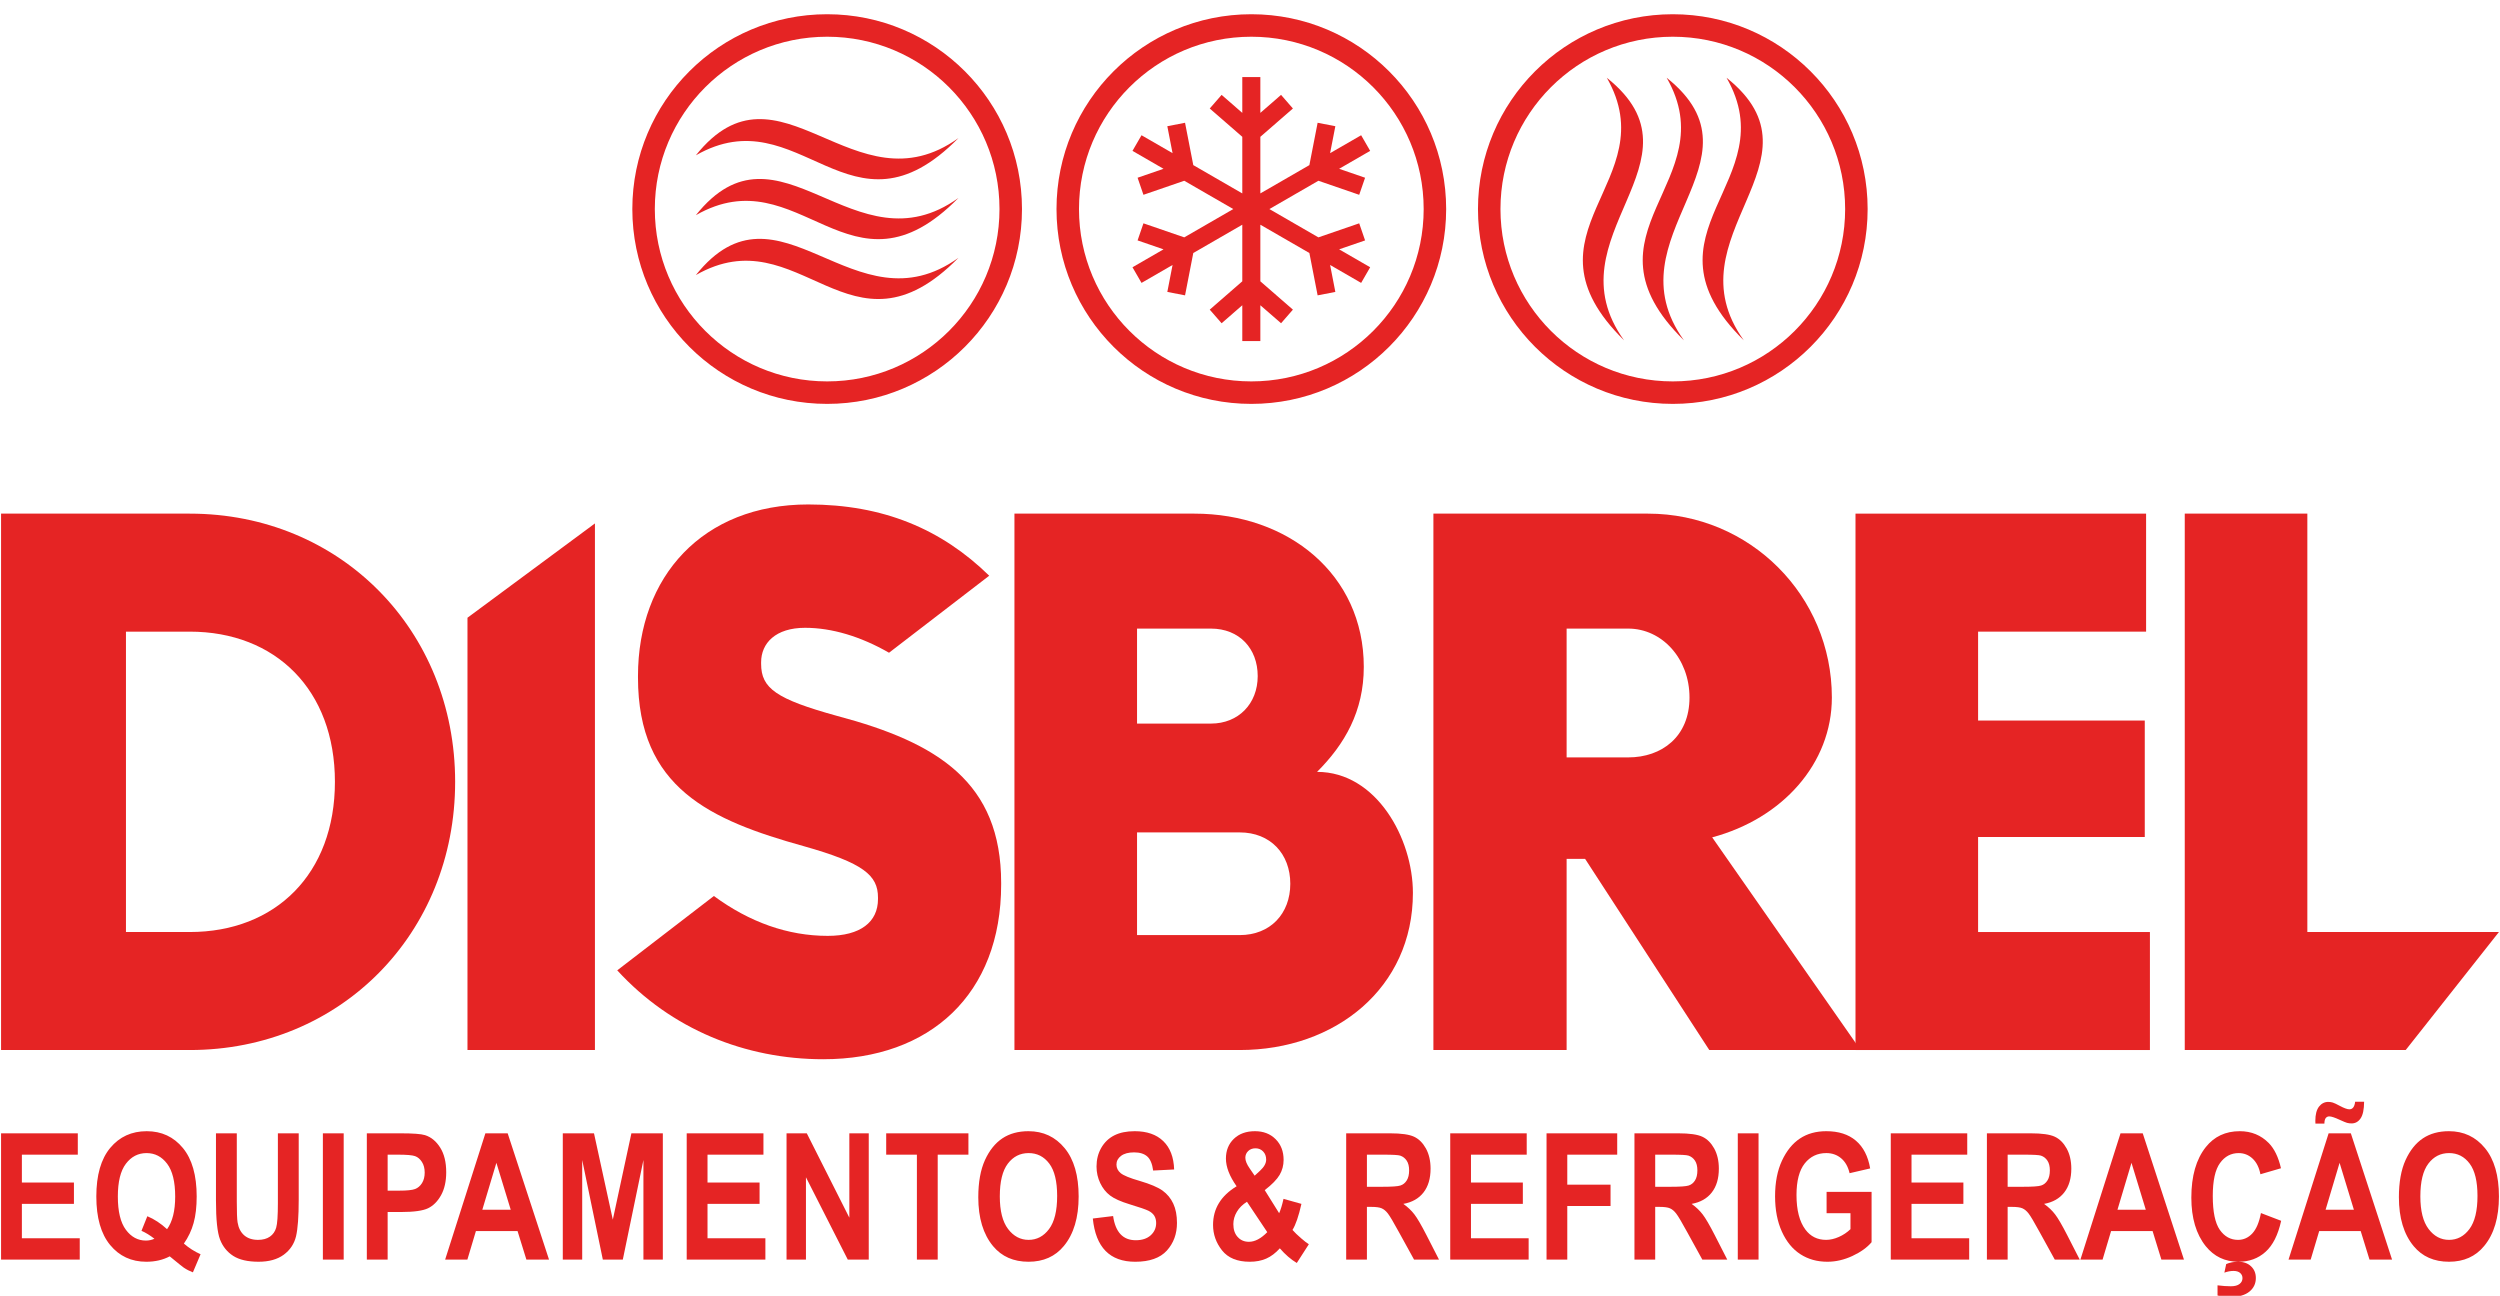
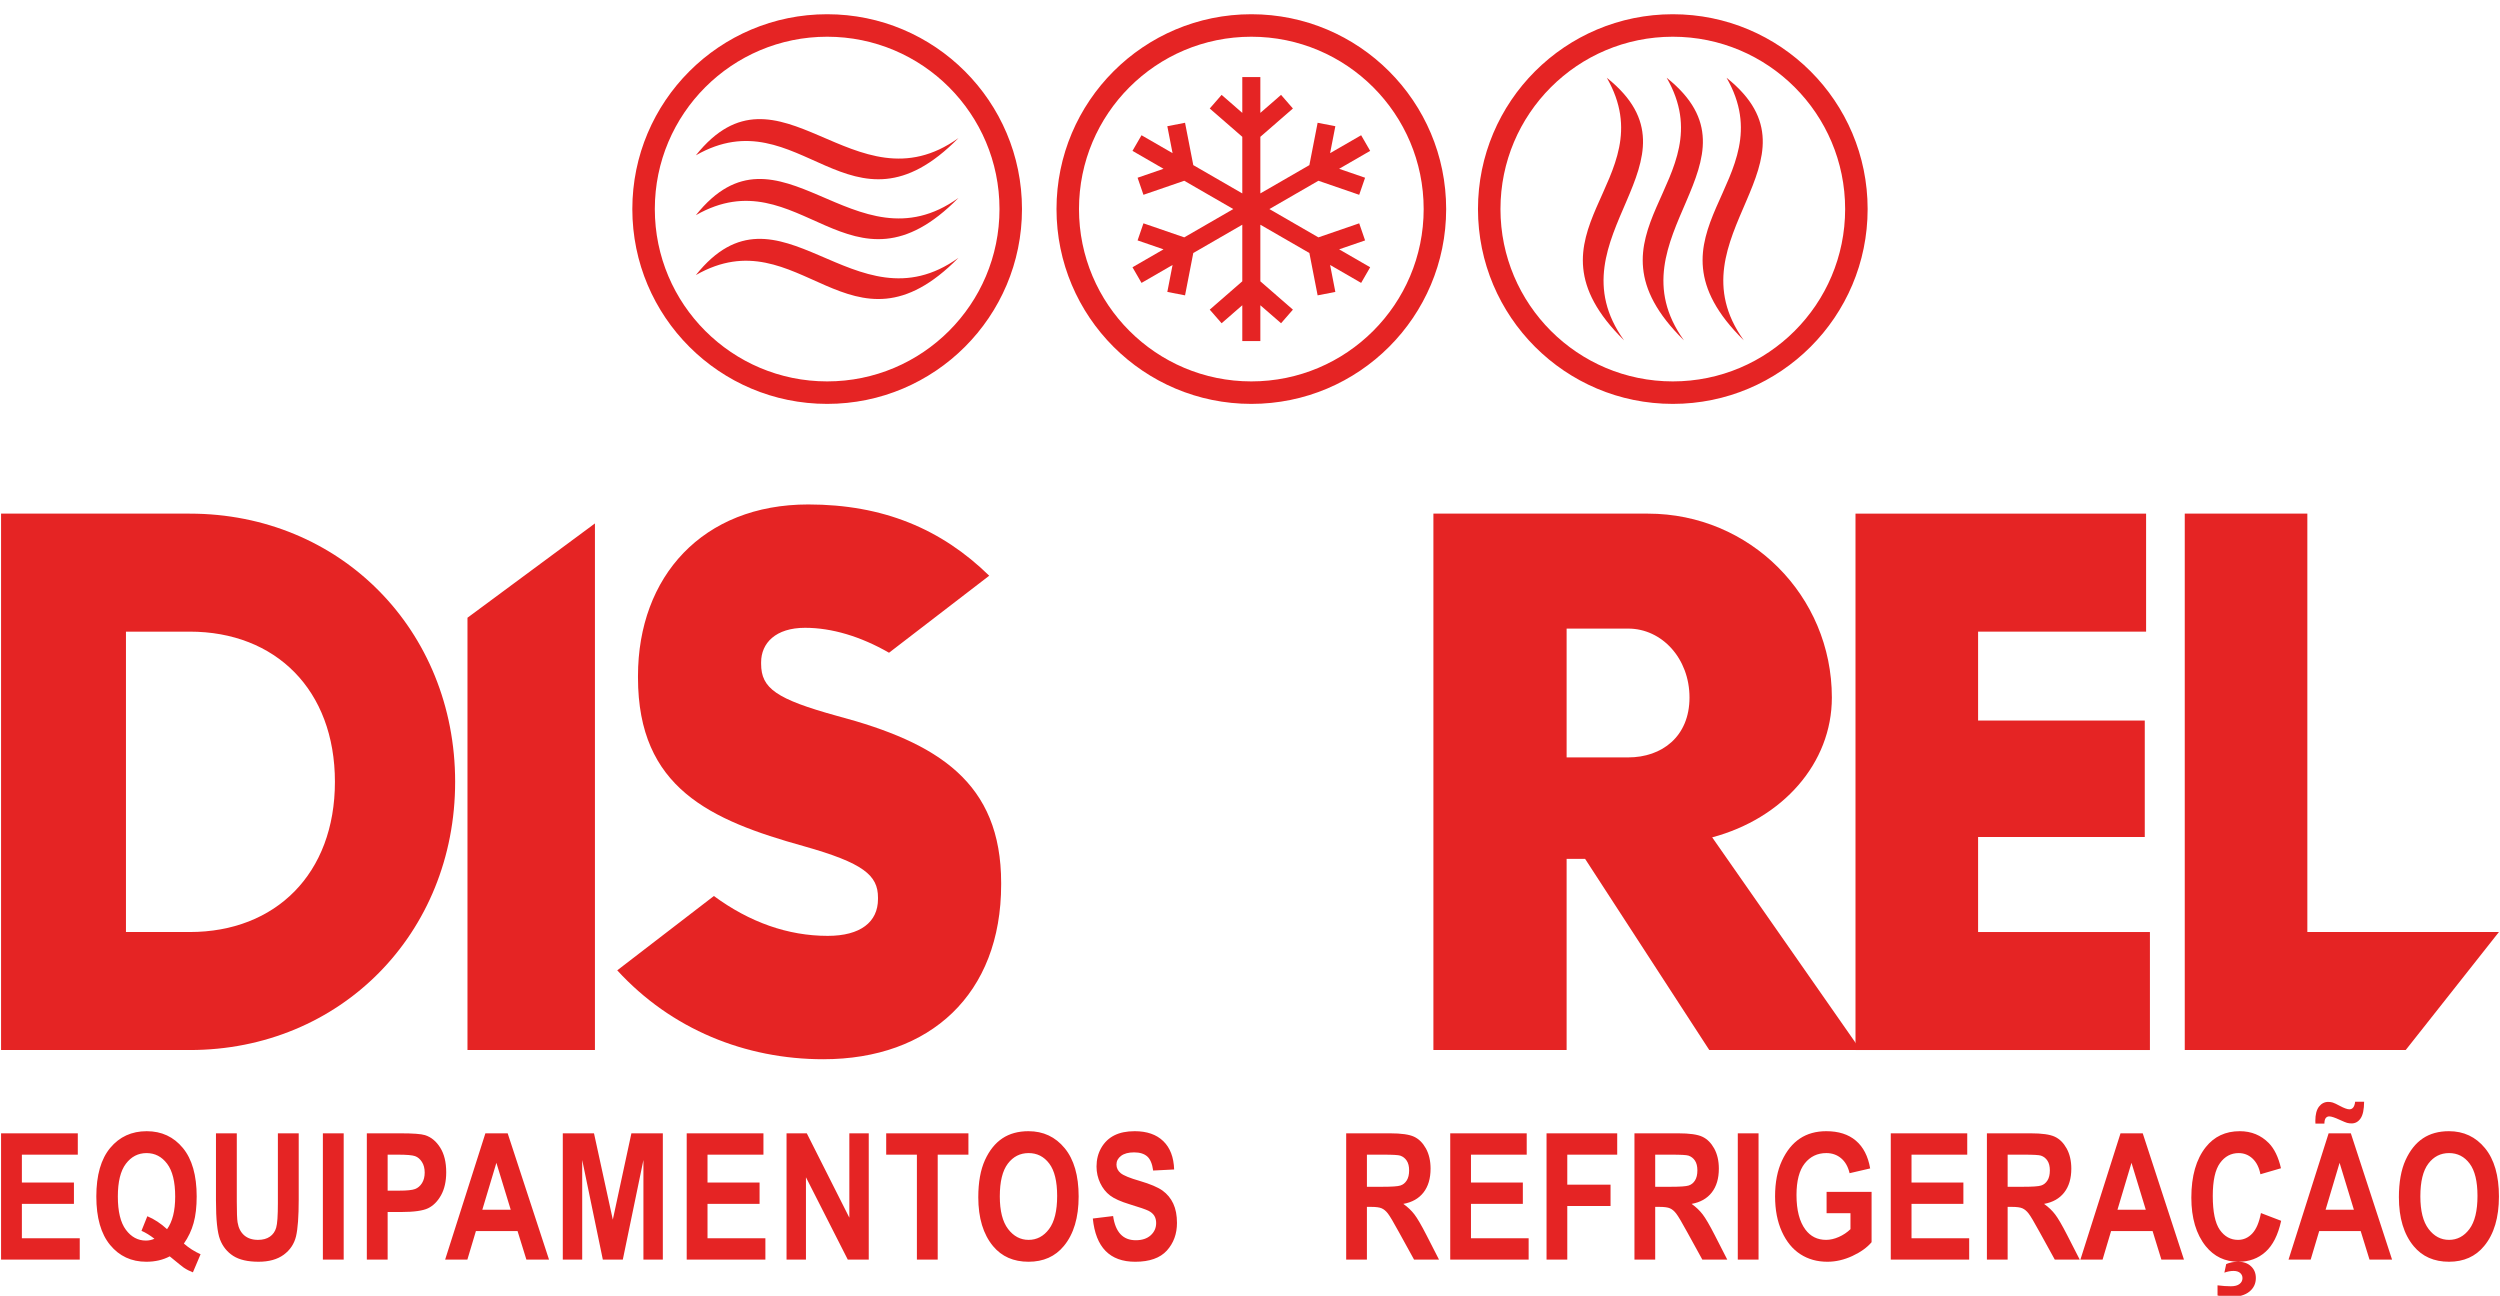
<svg xmlns="http://www.w3.org/2000/svg" xml:space="preserve" width="13.885mm" height="7.197mm" version="1.1" style="shape-rendering:geometricPrecision; text-rendering:geometricPrecision; image-rendering:optimizeQuality; fill-rule:evenodd; clip-rule:evenodd" viewBox="0 0 1388.52 719.66">
  <defs>
    <style type="text/css">
   
    .fil0 {fill:none}
    .fil1 {fill:#E52424}
    .fil2 {fill:#E52424;fill-rule:nonzero}
   
  </style>
  </defs>
  <g id="Camada_x0020_1">
    <g id="_1400641994848">
      <line class="fil0" x1="933.04" y1="538.05" x2="933.09" y2="537.8" />
-       <line class="fil0" x1="938.18" y1="560.51" x2="938.14" y2="560.48" />
      <g>
        <g>
          <g>
            <polygon class="fil1" points="651.25,85.04 648.34,70.08 658.18,68.16 662.76,91.68 689.98,107.4 689.98,75.96 671.9,60.24 678.49,52.67 689.98,62.67 689.98,42.77 700.01,42.77 700.01,62.67 711.51,52.67 718.09,60.24 700.01,75.96 700.01,107.4 727.24,91.68 731.82,68.16 741.66,70.08 738.75,85.04 755.99,75.09 761,83.77 743.76,93.73 758.18,98.69 754.91,108.17 732.25,100.37 705.03,116.09 732.25,131.81 754.91,124.01 758.18,133.5 743.76,138.46 761,148.41 755.99,157.1 738.75,147.14 741.66,162.11 731.82,164.02 727.24,140.5 700.01,124.78 700.01,156.22 718.09,171.95 711.51,179.51 700.01,169.51 700.01,189.42 689.98,189.42 689.98,169.51 678.49,179.51 671.9,171.95 689.98,156.22 689.98,124.78 662.76,140.5 658.18,164.02 648.34,162.11 651.25,147.14 634.01,157.1 628.99,148.41 646.23,138.46 631.82,133.5 635.08,124.01 657.74,131.81 684.97,116.09 657.74,100.37 635.08,108.17 631.82,98.69 646.23,93.73 628.99,83.77 634.01,75.09 " />
            <path class="fil1" d="M695 7.88c59.76,0 108.21,48.45 108.21,108.21 0,59.77 -48.45,108.21 -108.21,108.21 -59.77,0 -108.21,-48.44 -108.21,-108.21 0,-59.76 48.44,-108.21 108.21,-108.21zm0 12.49c52.86,0 95.72,42.85 95.72,95.72 0,52.87 -42.86,95.72 -95.72,95.72 -52.87,0 -95.72,-42.85 -95.72,-95.72 0,-52.87 42.85,-95.72 95.72,-95.72z" />
          </g>
          <g>
            <path class="fil1" d="M968.54 189.02c-41.59,-57.93 48.35,-99.61 -9.6,-145.86 33.09,57.81 -51.65,85.64 9.6,145.86zm-66.51 0c-41.59,-57.93 48.35,-99.61 -9.6,-145.86 33.09,57.81 -51.64,85.64 9.6,145.86zm33.25 0c-41.59,-57.93 48.35,-99.61 -9.6,-145.86 33.1,57.81 -51.64,85.64 9.6,145.86z" />
            <path class="fil1" d="M929.09 7.88c59.77,0 108.21,48.45 108.21,108.21 0,59.77 -48.44,108.21 -108.21,108.21 -59.76,0 -108.21,-48.44 -108.21,-108.21 0,-59.76 48.45,-108.21 108.21,-108.21zm0 12.49c52.87,0 95.72,42.85 95.72,95.72 0,52.87 -42.85,95.72 -95.72,95.72 -52.86,0 -95.72,-42.85 -95.72,-95.72 0,-52.87 42.86,-95.72 95.72,-95.72z" />
          </g>
          <g>
            <path class="fil1" d="M459.41 7.88c59.77,0 108.21,48.45 108.21,108.21 0,59.77 -48.44,108.21 -108.21,108.21 -59.77,0 -108.21,-48.44 -108.21,-108.21 0,-59.76 48.44,-108.21 108.21,-108.21zm0 12.49c52.87,0 95.72,42.85 95.72,95.72 0,52.87 -42.85,95.72 -95.72,95.72 -52.87,0 -95.72,-42.85 -95.72,-95.72 0,-52.87 42.85,-95.72 95.72,-95.72z" />
            <path class="fil1" d="M532.34 76.65c-57.93,41.59 -99.61,-48.35 -145.86,9.6 57.81,-33.1 85.63,51.64 145.86,-9.6zm0 66.51c-57.93,41.59 -99.61,-48.35 -145.86,9.6 57.81,-33.1 85.63,51.64 145.86,-9.6zm0 -33.26c-57.93,41.59 -99.61,-48.35 -145.86,9.6 57.81,-33.09 85.63,51.65 145.86,-9.6z" />
          </g>
        </g>
        <g>
          <path class="fil2" d="M105.37 285.25l-104.78 0 0 297.92 104.78 0c83.69,0 147.42,-64.69 147.42,-148.96 0,-84.26 -63.74,-148.96 -147.42,-148.96zm0 232.38l-35.41 0 0 -166.84 35.41 0c47.7,0 80.65,32.35 80.65,83.42 0,51.07 -32.96,83.42 -80.65,83.42z" />
          <polygon class="fil2" points="259.64,343.07 259.64,583.17 330.43,583.17 330.43,290.69 " />
          <path class="fil2" d="M457.28 588.28c59.34,0 98.77,-36.18 98.77,-97.04l0 -0.85c0,-55.75 -34.89,-77.88 -91.08,-92.78 -33.85,-9.36 -42.24,-15.32 -42.24,-28.94l0 -0.85c0,-10.64 8.03,-19.16 24.43,-19.16 14.76,0 30.81,4.76 46.61,13.85l55.65 -42.78c-26.53,-25.96 -58.98,-39.58 -100.51,-39.58 -58.63,0 -94.57,40.01 -94.57,95.33l0 0.85c0,61.29 40.13,79.16 92.13,93.63 33.15,9.36 41.17,16.17 41.17,28.52l0 0.84c0,12.77 -9.76,20.44 -27.92,20.44 -22.15,0 -43.45,-7.59 -63.22,-22.14l-53.68 41.28 0 0.01c30,32.77 71.19,49.37 114.46,49.37z" />
-           <path class="fil2" d="M731.51 428.68c15.36,-15.36 25.95,-33.63 25.95,-58.31 0,-51.49 -42.14,-85.12 -94.05,-85.12l-99.98 0 0 297.92 125.12 0c53.2,0 96.19,-34.47 96.19,-87.25 0,-30.22 -20.26,-67.24 -53.23,-67.24zm-58.93 -79.58c15.74,0 25.96,11.06 25.96,26.38 0,15.32 -10.65,26.38 -25.96,26.38l-41.06 0 0 -52.76 41.06 0zm15.97 170.23l-57.03 0 0 -57.03 57.03 0c17.02,0 28.09,11.92 28.09,28.52 0,16.6 -11.07,28.51 -28.09,28.51z" />
          <path class="fil2" d="M949.35 583.17l84.04 0 -82.43 -118.12c39.11,-10.48 66.47,-41.06 66.47,-77.66 0,-56.6 -45.54,-102.14 -102.14,-102.14l-119.17 0 0 297.92 73.99 0 0 -106.17 10.27 0 68.97 106.17zm-79.24 -234.07l34.21 0c18.72,0 34.04,16.59 34.04,38.29 0,21.71 -15.35,33.25 -34.04,33.25l-34.21 0 0 -71.54z" />
          <polygon class="fil2" points="1098.65,517.63 1098.65,464.85 1191.22,464.85 1191.22,400.17 1098.65,400.17 1098.65,350.79 1191.96,350.79 1191.96,285.25 1030.56,285.25 1030.56,583.17 1194.08,583.17 1194.08,517.63 " />
          <polygon class="fil2" points="1281.52,517.63 1281.52,285.25 1213.43,285.25 1213.43,583.17 1336.15,583.17 1387.92,517.63 " />
        </g>
        <g>
          <path class="fil2" d="M0.59 699.58l0 -70.15 42.62 0 0 11.85 -31.06 0 0 15.49 28.91 0 0 11.85 -28.91 0 0 19.11 32.14 0 0 11.85 -43.7 0zm101.54 -8.91c2.82,2.46 5.93,4.44 9.27,5.92l-4.26 10.05c-1.71,-0.64 -3.42,-1.5 -5.06,-2.6 -0.39,-0.22 -2.99,-2.32 -7.81,-6.28 -3.79,2 -8.13,3 -13,3 -8.29,0 -14.99,-3.1 -20.1,-9.31 -5.11,-6.19 -7.67,-15.19 -7.67,-26.95 0,-11.79 2.58,-20.79 7.72,-26.97 5.16,-6.19 11.9,-9.28 20.26,-9.28 8.27,0 14.96,3.11 20.09,9.32 5.11,6.19 7.67,15.18 7.67,26.93 0,5.72 -0.56,10.62 -1.71,14.74 -1.13,4.11 -2.94,7.93 -5.4,11.43zm-9.35 -8c3.01,-4.14 4.52,-10.18 4.52,-18.1 0,-8.21 -1.49,-14.3 -4.47,-18.24 -2.97,-3.95 -6.78,-5.92 -11.43,-5.92 -4.66,0 -8.49,1.97 -11.48,5.92 -2.99,3.95 -4.47,10.01 -4.47,18.21 0,8.31 1.48,14.47 4.47,18.47 2.97,4 6.68,5.99 11.11,5.99 1.65,0 3.23,-0.34 4.74,-1.01 -2.44,-1.91 -4.83,-3.38 -7.19,-4.41l3.25 -8.1c3.84,1.6 7.47,4 10.95,7.19zm27.17 -53.24l11.57 0 0 37.95c0,5.89 0.14,9.73 0.44,11.53 0.51,3.09 1.73,5.47 3.67,7.17 1.94,1.68 4.51,2.53 7.69,2.53 2.7,0 4.88,-0.6 6.6,-1.8 1.7,-1.19 2.86,-2.84 3.47,-4.96 0.64,-2.12 0.95,-6.68 0.95,-13.65l0 -38.77 11.57 0 0 36.84c0,9.4 -0.51,16.2 -1.5,20.39 -1.02,4.2 -3.29,7.6 -6.81,10.2 -3.53,2.59 -8.18,3.9 -13.97,3.9 -6.01,0 -10.7,-1.08 -14.07,-3.23 -3.37,-2.16 -5.82,-5.18 -7.34,-9.08 -1.51,-3.92 -2.27,-11.12 -2.27,-21.61l0 -37.41zm59.38 70.15l0 -70.15 11.56 0 0 70.15 -11.56 0zm24.41 0l0 -70.15 18.66 0c6.96,0 11.51,0.34 13.66,1.01 3.41,1.08 6.22,3.4 8.44,6.94 2.22,3.53 3.33,8.1 3.33,13.69 0,5.06 -0.97,9.32 -2.87,12.75 -1.92,3.43 -4.32,5.83 -7.19,7.22 -2.88,1.38 -7.82,2.09 -14.85,2.09l-7.62 0 0 26.45 -11.56 0zm11.56 -58.3l0 19.99 6.45 0c4.31,0 7.26,-0.31 8.82,-0.91 1.55,-0.6 2.82,-1.7 3.82,-3.28 0.99,-1.61 1.49,-3.55 1.49,-5.85 0,-2.33 -0.51,-4.31 -1.54,-5.91 -1.03,-1.61 -2.3,-2.68 -3.8,-3.22 -1.51,-0.54 -4.69,-0.82 -9.58,-0.82l-5.66 0zm89.64 58.3l-12.57 0 -4.92 -15.87 -23.12 0 -4.75 15.87 -12.35 0 22.36 -70.15 12.38 0 22.97 70.15zm-21.28 -27.72l-7.96 -26.05 -7.81 26.05 15.77 0zm28.92 27.72l0 -70.15 17.33 0 10.45 47.95 10.32 -47.95 17.46 0 0 70.15 -10.78 0 0 -55.33 -11.45 55.33 -11.09 0 -11.46 -55.33 0 55.33 -10.78 0zm68.82 0l0 -70.15 42.62 0 0 11.85 -31.06 0 0 15.49 28.91 0 0 11.85 -28.91 0 0 19.11 32.14 0 0 11.85 -43.7 0zm55.45 0l0 -70.15 11.25 0 23.63 46.85 0 -46.85 10.78 0 0 70.15 -11.64 0 -23.24 -45.74 0 45.74 -10.78 0zm72.4 0l0 -58.3 -17.05 0 0 -11.85 45.67 0 0 11.85 -17.06 0 0 58.3 -11.56 0zm34.1 -34.65c0,-8.34 1.24,-15.22 3.7,-20.63 2.47,-5.4 5.71,-9.44 9.69,-12.08 3.98,-2.65 8.82,-3.97 14.48,-3.97 8.23,0 14.93,3.14 20.1,9.42 5.18,6.29 7.77,15.22 7.77,26.83 0,11.73 -2.74,20.91 -8.22,27.51 -4.8,5.83 -11.35,8.75 -19.6,8.75 -8.33,0 -14.89,-2.89 -19.69,-8.65 -5.49,-6.6 -8.23,-15.67 -8.23,-27.18zm11.95 -0.47c0,8.04 1.53,14.09 4.59,18.11 3.07,4.04 6.88,6.04 11.4,6.04 4.57,0 8.36,-2 11.35,-5.99 3,-3.99 4.51,-10.13 4.51,-18.41 0,-8.1 -1.46,-14.11 -4.38,-17.97 -2.93,-3.89 -6.75,-5.83 -11.48,-5.83 -4.72,0 -8.56,1.95 -11.53,5.86 -2.97,3.91 -4.46,9.97 -4.46,18.19zm51.66 12.29l11.27 -1.37c1.28,8.95 5.47,13.43 12.58,13.43 3.52,0 6.29,-0.92 8.31,-2.75 2.01,-1.83 3.02,-4.1 3.02,-6.81 0,-1.59 -0.36,-2.94 -1.06,-4.07 -0.71,-1.1 -1.78,-2.02 -3.22,-2.74 -1.43,-0.71 -4.93,-1.93 -10.45,-3.6 -4.95,-1.51 -8.57,-3.12 -10.87,-4.88 -2.3,-1.76 -4.12,-4.06 -5.47,-6.9 -1.36,-2.86 -2.05,-5.93 -2.05,-9.21 0,-3.82 0.87,-7.27 2.61,-10.32 1.75,-3.05 4.15,-5.38 7.22,-6.94 3.07,-1.56 6.86,-2.34 11.37,-2.34 6.78,0 12.07,1.83 15.87,5.51 3.81,3.67 5.81,8.93 6.04,15.75l-11.66 0.59c-0.5,-3.74 -1.61,-6.37 -3.31,-7.85 -1.7,-1.49 -4.12,-2.24 -7.27,-2.24 -3.13,0 -5.55,0.65 -7.25,1.94 -1.7,1.3 -2.55,2.89 -2.55,4.82 0,1.9 0.79,3.48 2.34,4.77 1.55,1.29 5.09,2.75 10.6,4.33 5.84,1.72 10.05,3.51 12.66,5.37 2.59,1.88 4.58,4.28 5.95,7.22 1.38,2.96 2.06,6.53 2.06,10.74 0,6.08 -1.88,11.2 -5.61,15.34 -3.76,4.14 -9.63,6.22 -17.59,6.22 -14.09,0 -21.94,-8.01 -23.54,-24.01z" />
-           <path class="fil2" d="M726.94 691.04l-6.69 10.4c-3.25,-1.94 -6.4,-4.65 -9.42,-8.13 -2.4,2.65 -4.92,4.55 -7.55,5.7 -2.63,1.16 -5.69,1.75 -9.16,1.75 -6.93,0 -12.05,-2.11 -15.38,-6.3 -3.34,-4.22 -5,-8.94 -5,-14.16 0,-9.02 4.36,-16.17 13.09,-21.46 -3.96,-5.6 -5.94,-10.73 -5.94,-15.39 0,-4.48 1.47,-8.14 4.41,-10.97 2.94,-2.82 6.84,-4.23 11.71,-4.23 4.7,0 8.53,1.47 11.48,4.43 2.96,2.95 4.44,6.79 4.44,11.51 0,3.02 -0.74,5.81 -2.22,8.34 -1.49,2.53 -4.25,5.36 -8.26,8.45l8 12.82c0.88,-1.96 1.69,-4.62 2.43,-7.97l9.95 2.79c-1.54,6.82 -3.19,11.66 -4.97,14.47 1.21,1.37 2.79,2.91 4.76,4.6 1.95,1.69 3.4,2.81 4.32,3.35zm-30.09 -38.08l3.02 -2.79c2.24,-2.07 3.37,-4.11 3.37,-6.13 0,-1.86 -0.56,-3.36 -1.69,-4.53 -1.12,-1.17 -2.55,-1.76 -4.24,-1.76 -1.67,0 -3.02,0.51 -4.07,1.53 -1.05,1.03 -1.57,2.26 -1.57,3.72 0,1.68 0.83,3.7 2.5,6.06l2.68 3.9zm-4.28 14.48c-2.45,1.54 -4.33,3.4 -5.62,5.59 -1.29,2.17 -1.94,4.46 -1.94,6.86 0,2.99 0.8,5.37 2.41,7.13 1.62,1.79 3.7,2.66 6.23,2.66 3.28,0 6.69,-1.77 10.2,-5.35l-11.28 -16.89z" />
          <path class="fil2" d="M747.68 699.58l0 -70.15 24.36 0c6.23,0 10.68,0.63 13.37,1.9 2.66,1.25 4.84,3.43 6.57,6.54 1.71,3.12 2.57,6.84 2.57,11.18 0,5.48 -1.32,9.9 -3.94,13.25 -2.62,3.35 -6.35,5.46 -11.18,6.32 2.47,1.78 4.54,3.74 6.16,5.87 1.62,2.12 3.83,5.92 6.65,11.41l7 13.68 -13.85 0 -8.4 -15.25c-3.01,-5.52 -5.06,-8.98 -6.15,-10.37 -1.08,-1.39 -2.23,-2.35 -3.44,-2.87 -1.2,-0.54 -3.14,-0.8 -5.81,-0.8l-2.39 0 0 29.29 -11.52 0zm11.52 -40.46l8.6 0c5.25,0 8.59,-0.23 10.02,-0.71 1.43,-0.46 2.59,-1.38 3.48,-2.79 0.9,-1.4 1.34,-3.28 1.34,-5.62 0,-2.23 -0.44,-4.03 -1.34,-5.38 -0.89,-1.36 -2.1,-2.29 -3.62,-2.81 -1.08,-0.35 -4.22,-0.53 -9.41,-0.53l-9.07 0 0 17.84zm46.27 40.46l0 -70.15 42.48 0 0 11.85 -30.96 0 0 15.49 28.81 0 0 11.85 -28.81 0 0 19.11 32.03 0 0 11.85 -43.55 0zm53.49 0l0 -70.15 39.25 0 0 11.85 -27.73 0 0 16.66 24.03 0 0 11.85 -24.03 0 0 29.79 -11.52 0zm48.83 0l0 -70.15 24.35 0c6.24,0 10.69,0.63 13.37,1.9 2.67,1.25 4.85,3.43 6.58,6.54 1.7,3.12 2.57,6.84 2.57,11.18 0,5.48 -1.32,9.9 -3.94,13.25 -2.62,3.35 -6.35,5.46 -11.18,6.32 2.47,1.78 4.53,3.74 6.15,5.87 1.62,2.12 3.84,5.92 6.65,11.41l7 13.68 -13.85 0 -8.39 -15.25c-3.01,-5.52 -5.06,-8.98 -6.16,-10.37 -1.07,-1.39 -2.22,-2.35 -3.43,-2.87 -1.2,-0.54 -3.14,-0.8 -5.81,-0.8l-2.39 0 0 29.29 -11.52 0zm11.52 -40.46l8.59 0c5.26,0 8.59,-0.23 10.02,-0.71 1.44,-0.46 2.6,-1.38 3.49,-2.79 0.89,-1.4 1.33,-3.28 1.33,-5.62 0,-2.23 -0.44,-4.03 -1.33,-5.38 -0.89,-1.36 -2.1,-2.29 -3.63,-2.81 -1.07,-0.35 -4.22,-0.53 -9.41,-0.53l-9.06 0 0 17.84zm45.87 40.46l0 -70.15 11.53 0 0 70.15 -11.53 0zm49.32 -25.77l0 -11.85 24.99 0 0 27.94c-2.5,2.97 -6.07,5.52 -10.67,7.66 -4.63,2.14 -9.25,3.2 -13.88,3.2 -5.67,0 -10.67,-1.39 -14.98,-4.18 -4.33,-2.79 -7.76,-6.98 -10.29,-12.55 -2.52,-5.55 -3.78,-12.09 -3.78,-19.62 0,-7.71 1.28,-14.32 3.83,-19.79 2.56,-5.49 5.88,-9.59 9.97,-12.3 4.08,-2.71 8.96,-4.07 14.66,-4.07 6.83,0 12.3,1.75 16.42,5.26 4.12,3.5 6.77,8.64 7.94,15.42l-11.43 2.65c-0.85,-3.62 -2.42,-6.38 -4.71,-8.3 -2.3,-1.92 -5.03,-2.87 -8.22,-2.87 -4.94,0 -8.92,1.9 -11.98,5.74 -3.04,3.84 -4.58,9.68 -4.58,17.54 0,8.45 1.67,14.84 4.97,19.24 2.82,3.78 6.65,5.68 11.48,5.68 2.26,0 4.6,-0.54 7.02,-1.6 2.44,-1.06 4.61,-2.52 6.51,-4.34l0 -8.86 -13.27 0zm35.65 25.77l0 -70.15 42.47 0 0 11.85 -30.95 0 0 15.49 28.81 0 0 11.85 -28.81 0 0 19.11 32.03 0 0 11.85 -43.55 0zm53.39 0l0 -70.15 24.36 0c6.24,0 10.68,0.63 13.37,1.9 2.67,1.25 4.84,3.43 6.57,6.54 1.71,3.12 2.58,6.84 2.58,11.18 0,5.48 -1.33,9.9 -3.95,13.25 -2.62,3.35 -6.35,5.46 -11.18,6.32 2.48,1.78 4.54,3.74 6.16,5.87 1.62,2.12 3.83,5.92 6.65,11.41l7 13.68 -13.85 0 -8.4 -15.25c-3.01,-5.52 -5.06,-8.98 -6.15,-10.37 -1.08,-1.39 -2.23,-2.35 -3.43,-2.87 -1.2,-0.54 -3.15,-0.8 -5.81,-0.8l-2.4 0 0 29.29 -11.52 0zm11.52 -40.46l8.6 0c5.25,0 8.59,-0.23 10.02,-0.71 1.43,-0.46 2.59,-1.38 3.48,-2.79 0.9,-1.4 1.34,-3.28 1.34,-5.62 0,-2.23 -0.44,-4.03 -1.34,-5.38 -0.89,-1.36 -2.09,-2.29 -3.62,-2.81 -1.08,-0.35 -4.22,-0.53 -9.41,-0.53l-9.07 0 0 17.84zm97.93 40.46l-12.54 0 -4.89 -15.87 -23.05 0 -4.73 15.87 -12.31 0 22.28 -70.15 12.34 0 22.9 70.15zm-21.21 -27.72l-7.94 -26.05 -7.78 26.05 15.72 0zm63.96 1.86l11.23 4.3c-1.74,7.9 -4.65,13.65 -8.73,17.28 -4.06,3.64 -9.06,5.46 -14.99,5.46 -7.48,0 -13.53,-2.89 -18.17,-8.65 -5.34,-6.67 -8,-15.67 -8,-26.98 0,-11.96 2.68,-21.32 8.05,-28.07 4.68,-5.87 10.97,-8.81 18.84,-8.81 6.43,0 11.8,2.21 16.14,6.61 3.07,3.14 5.33,7.8 6.76,13.97l-11.42 3.33c-0.73,-3.79 -2.2,-6.69 -4.38,-8.72 -2.18,-2.03 -4.76,-3.03 -7.71,-3.03 -4.23,0 -7.69,1.84 -10.35,5.53 -2.69,3.69 -4.02,9.78 -4.02,18.27 0,8.82 1.3,15.09 3.9,18.82 2.6,3.71 5.97,5.58 10.14,5.58 3.05,0 5.68,-1.19 7.91,-3.56 2.21,-2.38 3.83,-6.16 4.8,-11.33zm-24.11 45.77l0 -5.63c2.66,0.34 5.12,0.52 7.38,0.52 2.16,0 3.78,-0.43 4.85,-1.28 1.09,-0.84 1.63,-1.92 1.63,-3.23 0,-1.17 -0.44,-2.14 -1.31,-2.89 -0.87,-0.75 -2.09,-1.12 -3.67,-1.12 -1.65,0 -3.33,0.32 -5.08,0.95l1.01 -4.76c2.02,-0.87 4.23,-1.29 6.64,-1.29 2.98,0 5.36,0.83 7.14,2.52 1.8,1.68 2.69,3.85 2.69,6.52 0,3.07 -1.19,5.6 -3.57,7.54 -2.39,1.94 -5.76,2.92 -10.1,2.92 -3.37,0 -5.91,-0.26 -7.61,-0.77zm96.94 -19.91l-12.53 0 -4.9 -15.87 -23.04 0 -4.74 15.87 -12.3 0 22.27 -70.15 12.34 0 22.9 70.15zm-21.21 -27.72l-7.94 -26.05 -7.77 26.05 15.71 0zm-16.38 -47.82l-4.98 0 -0.05 -1.57c0,-3.48 0.68,-6.09 2.03,-7.86 1.37,-1.74 3.08,-2.63 5.16,-2.63 0.9,0 1.74,0.14 2.54,0.38 0.81,0.26 2.1,0.87 3.89,1.84 2.37,1.26 4.14,1.9 5.27,1.9 1.84,0 2.9,-1.41 3.22,-4.21l4.98 0c-0.03,4.36 -0.69,7.45 -1.98,9.29 -1.28,1.85 -2.95,2.76 -5,2.76 -0.84,0 -1.69,-0.12 -2.52,-0.33 -0.6,-0.16 -2,-0.74 -4.2,-1.74 -2.65,-1.23 -4.52,-1.84 -5.65,-1.84 -0.8,0 -1.42,0.29 -1.93,0.89 -0.49,0.6 -0.75,1.64 -0.78,3.12zm41.38 40.89c0,-8.34 1.24,-15.22 3.69,-20.63 2.47,-5.4 5.69,-9.44 9.66,-12.08 3.97,-2.65 8.79,-3.97 14.43,-3.97 8.2,0 14.88,3.14 20.04,9.42 5.15,6.29 7.74,15.22 7.74,26.83 0,11.73 -2.73,20.91 -8.2,27.51 -4.78,5.83 -11.31,8.75 -19.53,8.75 -8.3,0 -14.84,-2.89 -19.62,-8.65 -5.47,-6.6 -8.21,-15.67 -8.21,-27.18zm11.92 -0.47c0,8.04 1.52,14.09 4.57,18.11 3.06,4.04 6.85,6.04 11.36,6.04 4.55,0 8.33,-2 11.31,-5.99 2.99,-3.99 4.49,-10.13 4.49,-18.41 0,-8.1 -1.45,-14.11 -4.36,-17.97 -2.91,-3.89 -6.73,-5.83 -11.44,-5.83 -4.7,0 -8.53,1.95 -11.49,5.86 -2.96,3.91 -4.44,9.97 -4.44,18.19z" />
        </g>
      </g>
    </g>
  </g>
</svg>